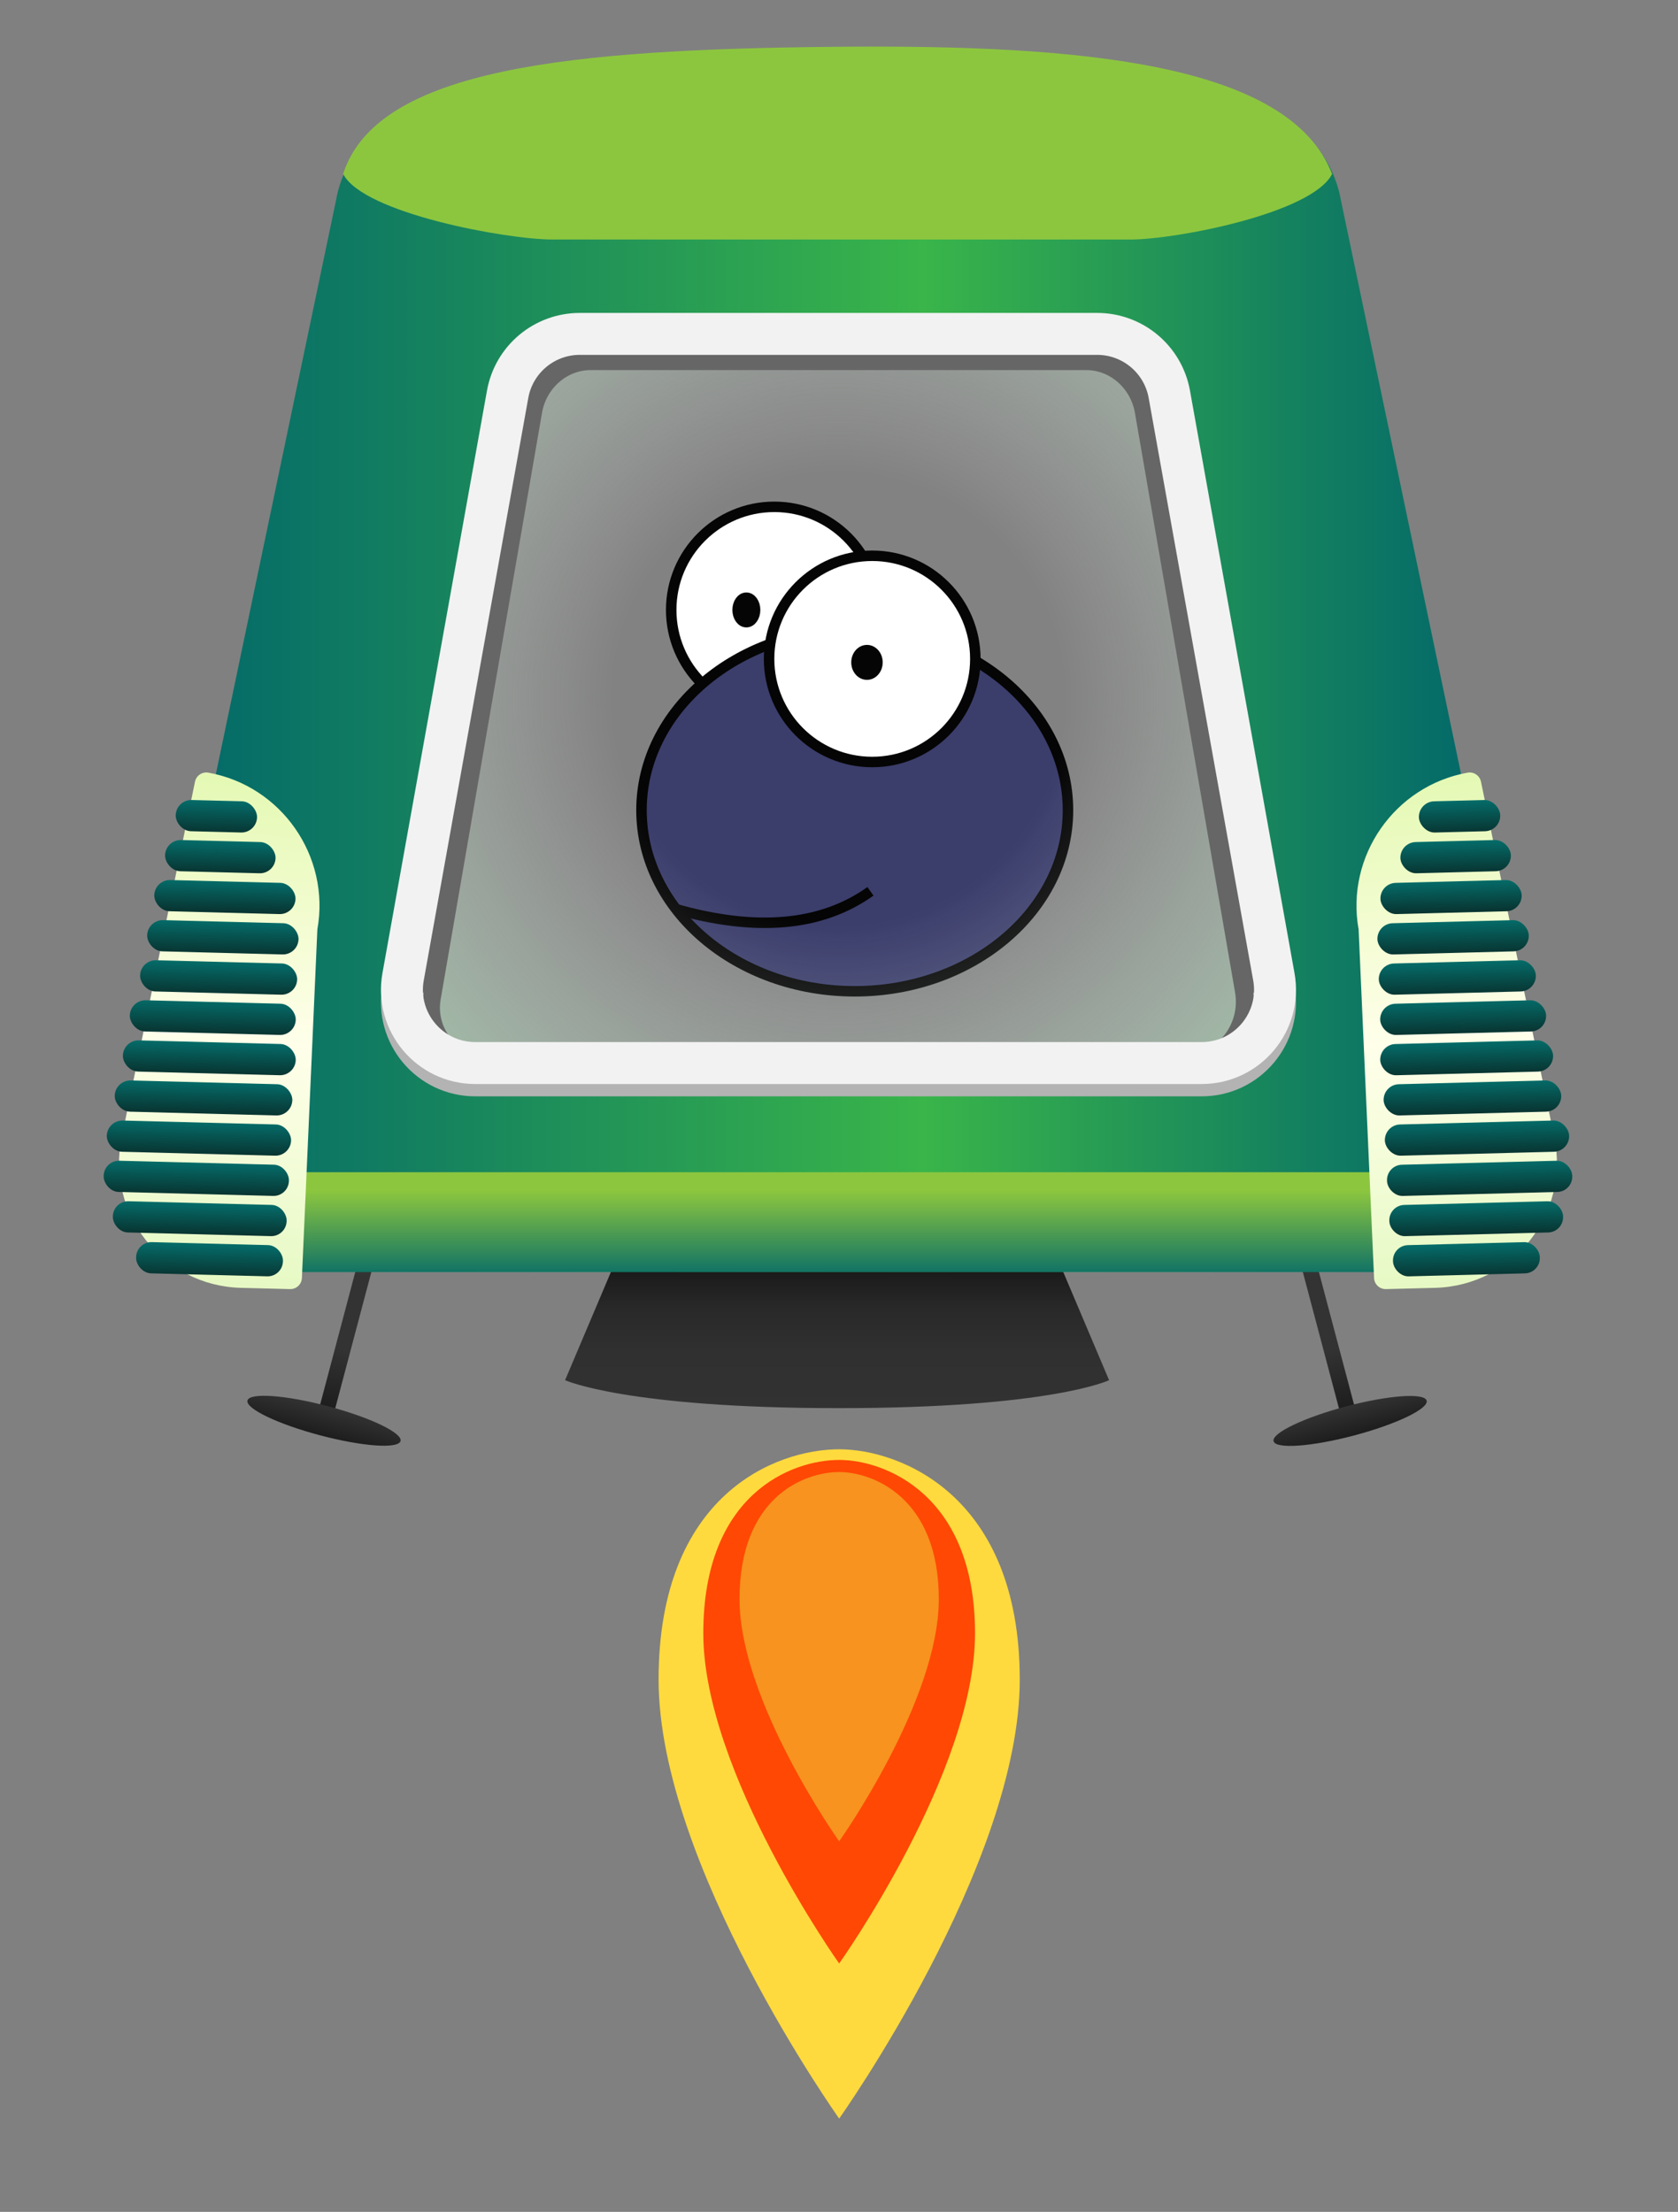
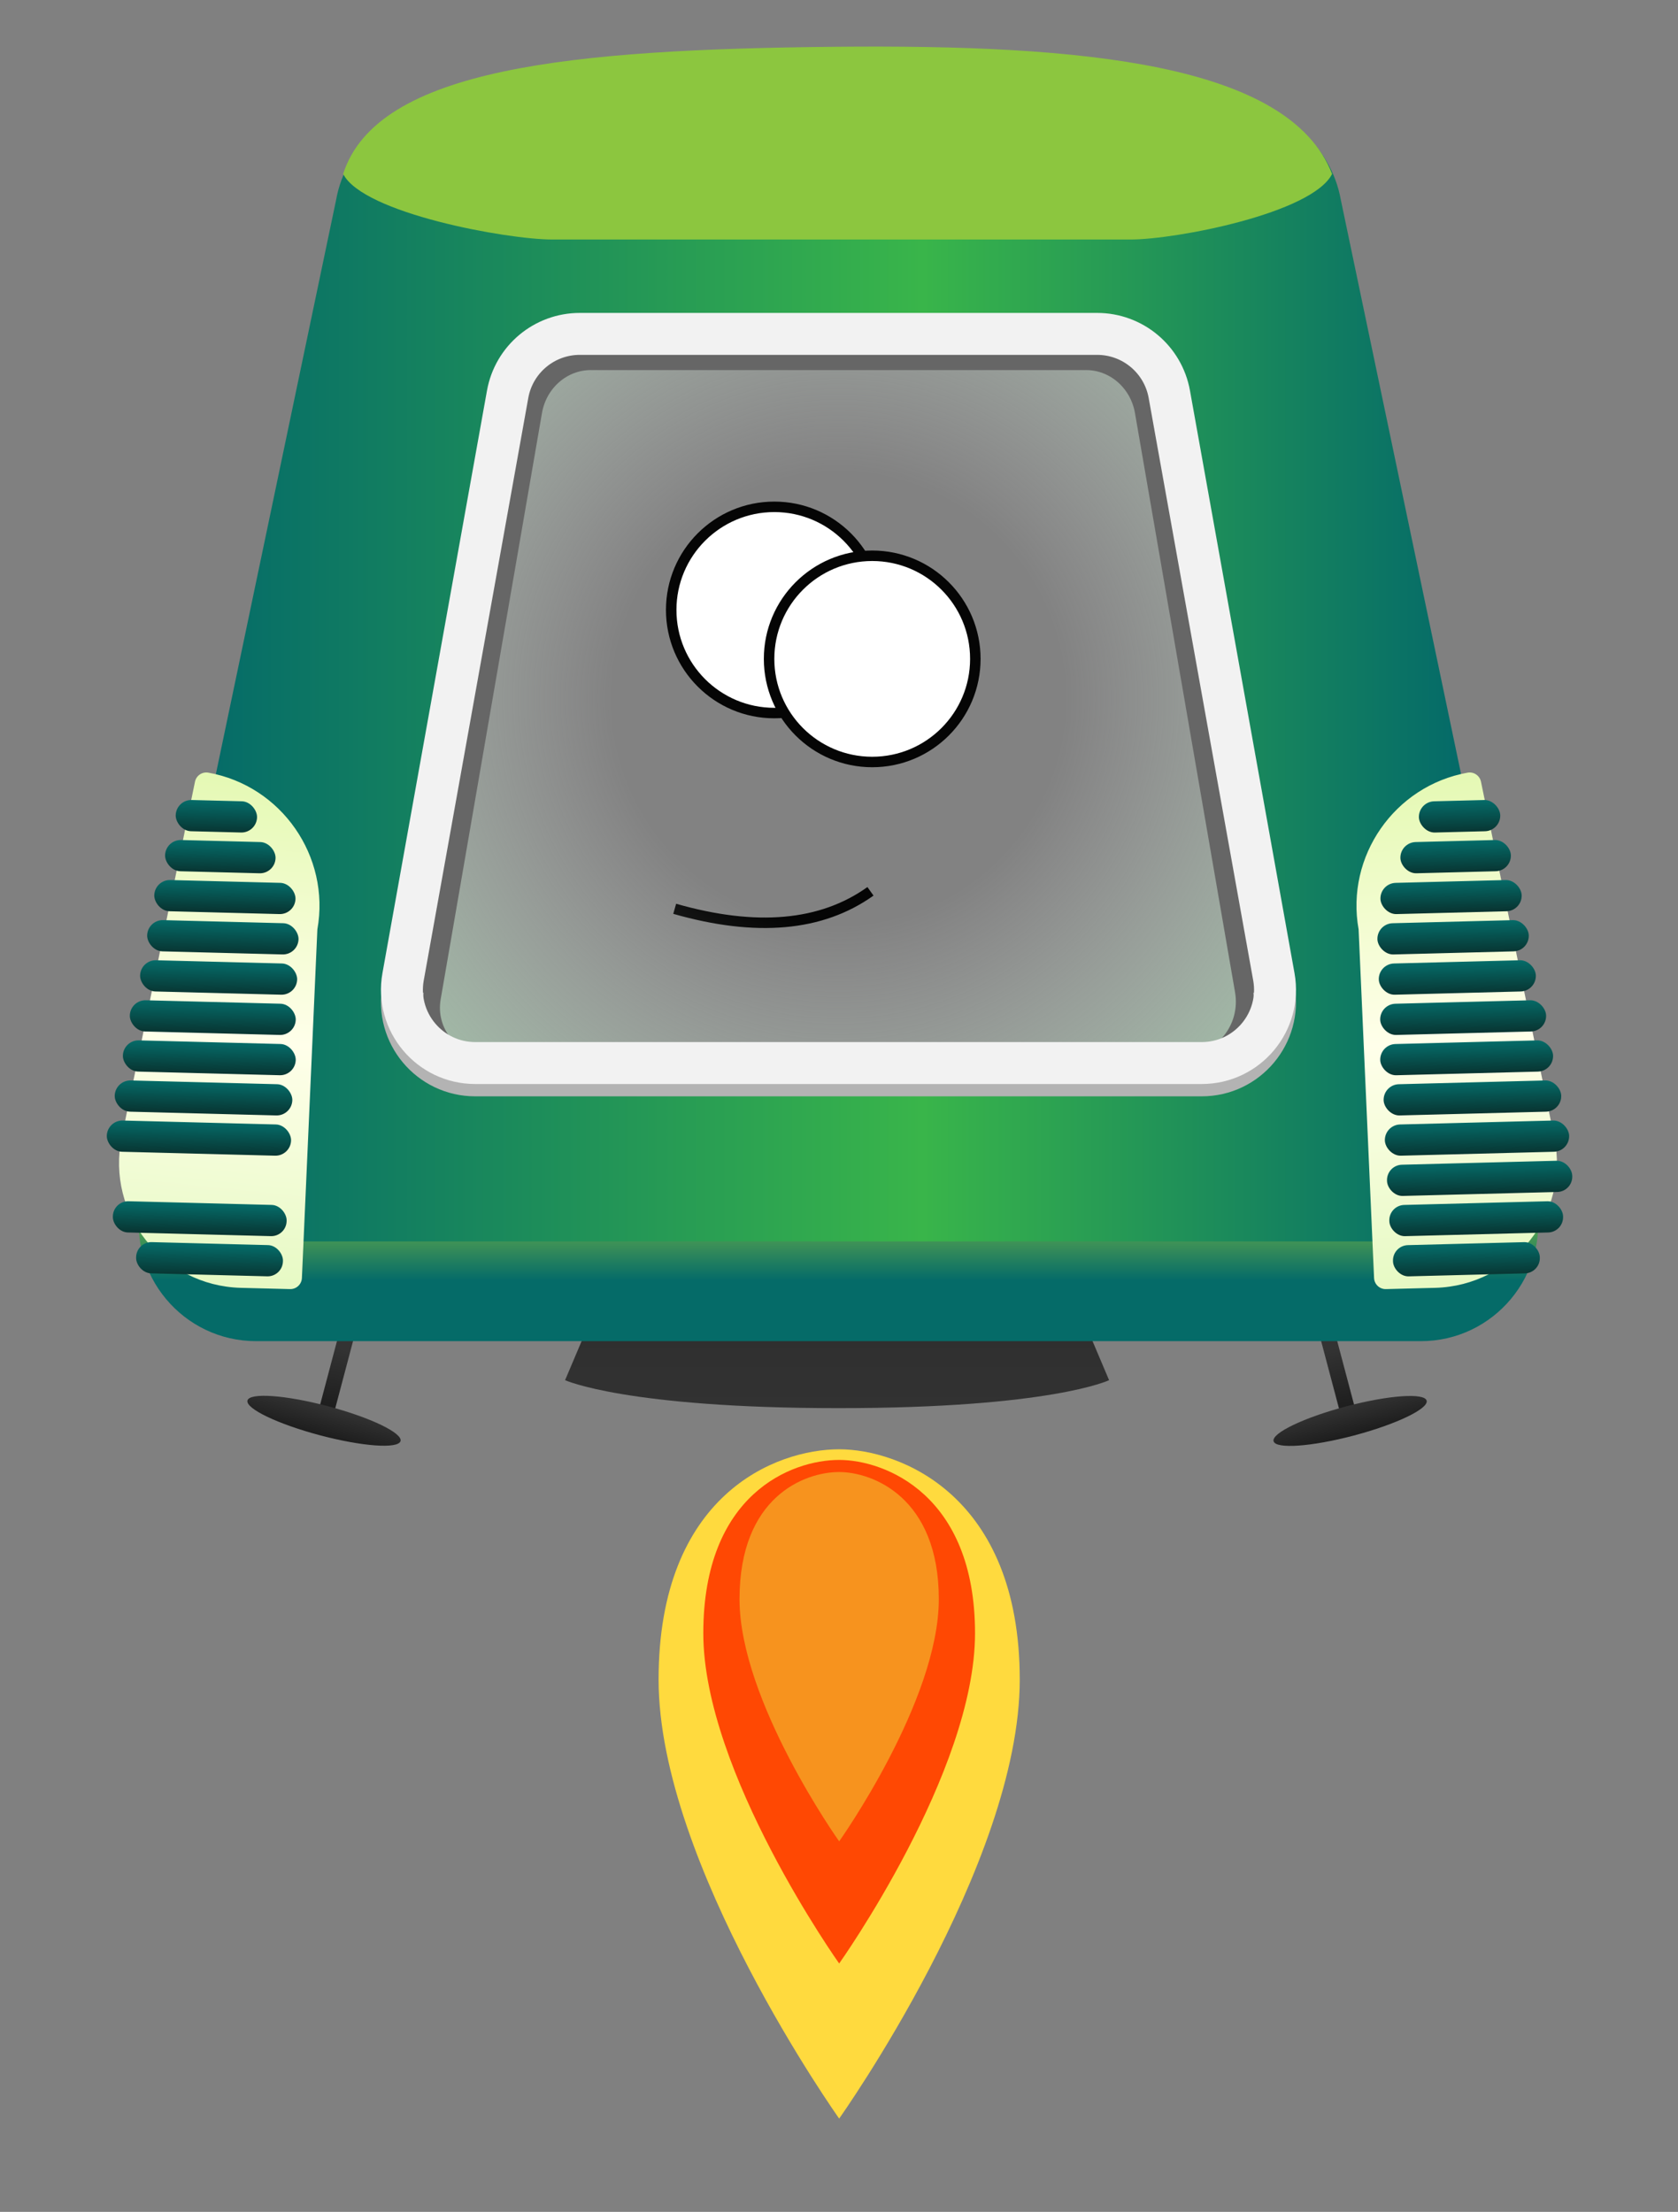
<svg xmlns="http://www.w3.org/2000/svg" xmlns:xlink="http://www.w3.org/1999/xlink" width="1200" height="1582" viewBox="0 0 1200 1582">
  <rect x="0" y="0" width="1200" height="1582" fill="#808080" stroke="none" />
  <g transform="translate(100 50) scale(2.5 2.5)">
    <g id="eye1">
      <ellipse stroke-width="3" ry="29.5" rx="29.5" id="svg_1" cy="154.5" cx="181.5" stroke="#000" fill="#fff" />
-       <ellipse ry="3.5" rx="2.5" id="svg_3" cy="154.5" cx="173.5" stroke-width="3" stroke="#000" fill="#000000" />
    </g>
    <g id="head">
-       <ellipse fill="#373968" stroke-width="3" cx="204.5" cy="211.801" id="svg_5" rx="61" ry="51.801" stroke="#000" />
-     </g>
+       </g>
    <g id="eye2">
      <ellipse stroke-width="3" ry="29.5" rx="29.5" id="svg_2" cy="168.5" cx="209.5" stroke="#000" fill="#fff" />
-       <ellipse ry="3.5" rx="3" id="svg_4" cy="169.5" cx="208" stroke-width="3" fill="#000000" stroke="#000" />
    </g>
    <g class="mouth" transform="translate(23,0)">
      <path d="M 130 240 Q 165 250 186 235" stroke="black" stroke-width="3" fill="transparent" />
    </g>
  </g>
  <defs>
    <style>.pcls-1 {fill: #ffda3e;}.pcls-1,.pcls-2,.pcls-3 {stroke-width: 0px;}.pcls-2 {fill: #ff4803;}.pcls-3 {fill: #f7931e;}</style>
  </defs>
  <g id="Jet_0">
    <path class="pcls-1" d="m729.26,1201.33c0,132.19-129.14,313.93-129.14,313.93,0,0-129.14-181.75-129.14-313.93s83.63-164.76,129.14-164.76c43.05,0,129.14,32.57,129.14,164.76Z" />
    <path class="pcls-2" d="m697.28,1168.14c0,99.46-97.16,236.2-97.16,236.2,0,0-97.16-136.74-97.16-236.2s62.92-123.96,97.16-123.96c32.39,0,97.16,24.51,97.16,123.96Z" />
    <path class="pcls-3" d="m671.38,1143.75c0,72.94-71.26,173.23-71.26,173.23,0,0-71.26-100.29-71.26-173.23s46.15-90.91,71.26-90.91c23.75,0,71.26,17.97,71.26,90.91Z" />
  </g>
  <defs>
    <style>.cls-1,.cls-2,.cls-3,.cls-4 {fill: none;}.cls-1,.cls-5,.cls-6,.cls-7,.cls-8,.cls-9,.cls-10,.cls-11,.cls-12,.cls-13,.cls-14,.cls-15,.cls-16,.cls-17,.cls-18,.cls-19,.cls-20,.cls-21,.cls-22,.cls-23,.cls-24,.cls-25,.cls-26,.cls-27,.cls-28,.cls-29,.cls-30,.cls-31,.cls-32,.cls-33,.cls-34,.cls-35,.cls-36,.cls-37,.cls-38,.cls-39 {stroke-width: 0px;}.cls-2 {stroke: #f2f2f2;}.cls-2,.cls-3 {stroke-width: 30px;}.cls-2,.cls-3,.cls-4 {stroke-miterlimit: 10;}.cls-3 {stroke: #b3b3b3;}.cls-5 {fill: url(#linear-gradient);}.cls-6 {fill: url(#radial-gradient);opacity: .48;}.cls-7 {fill: url(#linear-gradient-33);}.cls-8 {fill: url(#linear-gradient-29);}.cls-9 {fill: url(#linear-gradient-32);}.cls-10 {fill: url(#linear-gradient-30);}.cls-11 {fill: url(#linear-gradient-31);}.cls-12 {fill: url(#linear-gradient-34);}.cls-13 {fill: url(#linear-gradient-28);}.cls-14 {fill: url(#linear-gradient-25);}.cls-15 {fill: url(#linear-gradient-11);}.cls-16 {fill: url(#linear-gradient-12);}.cls-17 {fill: url(#linear-gradient-13);}.cls-18 {fill: url(#linear-gradient-10);}.cls-19 {fill: url(#linear-gradient-17);}.cls-20 {fill: url(#linear-gradient-16);}.cls-21 {fill: url(#linear-gradient-19);}.cls-22 {fill: url(#linear-gradient-15);}.cls-23 {fill: url(#linear-gradient-23);}.cls-24 {fill: url(#linear-gradient-21);}.cls-25 {fill: url(#linear-gradient-18);}.cls-26 {fill: url(#linear-gradient-14);}.cls-27 {fill: url(#linear-gradient-22);}.cls-28 {fill: url(#linear-gradient-20);}.cls-29 {fill: url(#linear-gradient-27);}.cls-30 {fill: url(#linear-gradient-24);}.cls-31 {fill: url(#linear-gradient-26);}.cls-4 {stroke: #666;stroke-width: 29.26px;}.cls-32 {fill: url(#linear-gradient-4);}.cls-33 {fill: url(#linear-gradient-2);}.cls-34 {fill: url(#linear-gradient-3);}.cls-35 {fill: url(#linear-gradient-8);}.cls-36 {fill: url(#linear-gradient-9);}.cls-37 {fill: url(#linear-gradient-7);}.cls-38 {fill: url(#linear-gradient-5);}.cls-39 {fill: url(#linear-gradient-6);}</style>
    <linearGradient id="linear-gradient" x1="268.34" y1="1033.32" x2="302.87" y2="996.97" gradientTransform="translate(706.72 8.59) rotate(45)" gradientUnits="userSpaceOnUse">
      <stop offset="0" stop-color="#1a1a1a" />
      <stop offset="1" stop-color="#333" />
    </linearGradient>
    <linearGradient id="linear-gradient-2" x1="382.82" y1="916.58" x2="430.99" y2="866.6" gradientTransform="translate(355.51 98.01) rotate(70.23) scale(.75 .48) skewX(37.64)" xlink:href="#linear-gradient" />
    <linearGradient id="linear-gradient-3" x1="-226.58" y1="745.77" x2="-192.05" y2="709.41" gradientTransform="translate(1306.69 328.7) rotate(-135) scale(1 -1)" xlink:href="#linear-gradient" />
    <linearGradient id="linear-gradient-4" x1="-296.83" y1="813.76" x2="-248.67" y2="763.78" gradientTransform="translate(1330.46 745.78) rotate(-160.23) scale(.75 -.48) skewX(37.64)" xlink:href="#linear-gradient" />
    <linearGradient id="linear-gradient-5" x1="598.62" y1="909.07" x2="598.62" y2="1031.67" gradientUnits="userSpaceOnUse">
      <stop offset="0" stop-color="#1a1a1a" />
      <stop offset=".03" stop-color="#1c1c1c" />
      <stop offset=".22" stop-color="#292929" />
      <stop offset=".47" stop-color="#303030" />
      <stop offset="1" stop-color="#333" />
    </linearGradient>
    <linearGradient id="linear-gradient-6" x1="99.17" y1="491.75" x2="1100.07" y2="491.75" gradientUnits="userSpaceOnUse">
      <stop offset=".05" stop-color="#056b68" />
      <stop offset=".56" stop-color="#39b54a" />
      <stop offset=".94" stop-color="#056b68" />
    </linearGradient>
    <linearGradient id="linear-gradient-7" x1="599.62" y1="915.6" x2="599.62" y2="838.76" gradientUnits="userSpaceOnUse">
      <stop offset="0" stop-color="#056b68" />
      <stop offset=".83" stop-color="#8cc63f" />
    </linearGradient>
    <linearGradient id="linear-gradient-8" x1="599.03" y1="146.07" x2="599.03" y2="41.42" gradientUnits="userSpaceOnUse">
      <stop offset=".17" stop-color="#8cc63f" />
      <stop offset="1" stop-color="#8cc63f" />
    </linearGradient>
    <radialGradient id="radial-gradient" cx="599.62" cy="499.56" fx="599.62" fy="499.56" r="425.41" gradientUnits="userSpaceOnUse">
      <stop offset=".38" stop-color="#fafefd" stop-opacity=".04" />
      <stop offset=".9" stop-color="#c5f9d0" />
    </radialGradient>
    <linearGradient id="linear-gradient-9" x1="178.08" y1="559.34" x2="149.75" y2="924.95" gradientTransform="translate(18.94 -3.64) rotate(1.47)" gradientUnits="userSpaceOnUse">
      <stop offset="0" stop-color="#e5f9b5" />
      <stop offset=".5" stop-color="#ffffea" />
      <stop offset="1" stop-color="#e5f9c2" />
    </linearGradient>
    <linearGradient id="linear-gradient-10" x1="154.39" y1="624.64" x2="154.39" y2="602.18" gradientTransform="translate(3.18 .11)" gradientUnits="userSpaceOnUse">
      <stop offset="0" stop-color="#083330" />
      <stop offset="1" stop-color="#056b68" />
    </linearGradient>
    <linearGradient id="linear-gradient-11" x1="150.83" y1="596.31" x2="150.83" y2="573.11" gradientTransform="translate(3.92 .03)" xlink:href="#linear-gradient-10" />
    <linearGradient id="linear-gradient-12" x1="158.4" y1="652.43" x2="158.4" y2="630.2" gradientTransform="translate(2.44 .21)" xlink:href="#linear-gradient-10" />
    <linearGradient id="linear-gradient-13" x1="157.67" y1="682.4" x2="157.67" y2="659.12" gradientTransform="translate(1.7 .18)" xlink:href="#linear-gradient-10" />
    <linearGradient id="linear-gradient-14" x1="155.39" y1="711.82" x2="155.39" y2="688.53" gradientTransform="translate(.96 .11)" xlink:href="#linear-gradient-10" />
    <linearGradient id="linear-gradient-15" x1="151.95" y1="739.61" x2="151.95" y2="716.02" gradientTransform="translate(.23 .01)" xlink:href="#linear-gradient-10" />
    <linearGradient id="linear-gradient-16" x1="150.2" y1="768.49" x2="150.2" y2="745.83" gradientTransform="translate(-.51 -.04)" xlink:href="#linear-gradient-10" />
    <linearGradient id="linear-gradient-17" x1="146.8" y1="796.82" x2="146.8" y2="774.07" gradientTransform="translate(-1.25 -.14)" xlink:href="#linear-gradient-10" />
    <linearGradient id="linear-gradient-18" x1="144.27" y1="826.25" x2="144.27" y2="802.95" gradientTransform="translate(-1.99 -.21)" xlink:href="#linear-gradient-10" />
    <linearGradient id="linear-gradient-19" x1="143.12" y1="855.12" x2="143.12" y2="832.14" gradientTransform="translate(-2.73 -.25)" xlink:href="#linear-gradient-10" />
    <linearGradient id="linear-gradient-20" x1="146.32" y1="883.46" x2="146.32" y2="861.22" gradientTransform="translate(-3.47 -.18)" xlink:href="#linear-gradient-10" />
    <linearGradient id="linear-gradient-21" x1="154.06" y1="913.43" x2="154.06" y2="890.33" gradientTransform="translate(-4.21 .01)" xlink:href="#linear-gradient-10" />
    <linearGradient id="linear-gradient-22" x1="841.67" y1="542.32" x2="813.33" y2="907.93" gradientTransform="translate(1843.42 -3.64) rotate(178.53) scale(1 -1)" xlink:href="#linear-gradient-9" />
    <linearGradient id="linear-gradient-23" x1="817.98" y1="607.62" x2="817.98" y2="585.16" gradientTransform="translate(223 1208.25) scale(1 -1)" xlink:href="#linear-gradient-10" />
    <linearGradient id="linear-gradient-24" x1="814.41" y1="579.29" x2="814.41" y2="556.09" gradientTransform="translate(229.39 1150.56) scale(1 -1)" xlink:href="#linear-gradient-10" />
    <linearGradient id="linear-gradient-25" x1="821.98" y1="635.41" x2="821.98" y2="613.18" gradientTransform="translate(215.74 1265.96) scale(1 -1)" xlink:href="#linear-gradient-10" />
    <linearGradient id="linear-gradient-26" x1="821.25" y1="665.38" x2="821.25" y2="642.1" gradientTransform="translate(217.92 1323.54) scale(1 -1)" xlink:href="#linear-gradient-10" />
    <linearGradient id="linear-gradient-27" x1="818.98" y1="694.8" x2="818.98" y2="671.5" gradientTransform="translate(223.22 1381.08) scale(1 -1)" xlink:href="#linear-gradient-10" />
    <linearGradient id="linear-gradient-28" x1="815.54" y1="722.59" x2="815.54" y2="699" gradientTransform="translate(230.83 1438.59) scale(1 -1)" xlink:href="#linear-gradient-10" />
    <linearGradient id="linear-gradient-29" x1="813.78" y1="751.47" x2="813.78" y2="728.81" gradientTransform="translate(235.09 1496.14) scale(1 -1)" xlink:href="#linear-gradient-10" />
    <linearGradient id="linear-gradient-30" x1="810.39" y1="779.8" x2="810.39" y2="757.05" gradientTransform="translate(242.61 1553.65) scale(1 -1)" xlink:href="#linear-gradient-10" />
    <linearGradient id="linear-gradient-31" x1="807.85" y1="809.23" x2="807.85" y2="785.93" gradientTransform="translate(248.42 1611.19) scale(1 -1)" xlink:href="#linear-gradient-10" />
    <linearGradient id="linear-gradient-32" x1="806.71" y1="838.1" x2="806.71" y2="815.12" gradientTransform="translate(251.45 1668.76) scale(1 -1)" xlink:href="#linear-gradient-10" />
    <linearGradient id="linear-gradient-33" x1="809.9" y1="866.44" x2="809.9" y2="844.2" gradientTransform="translate(245.8 1726.44) scale(1 -1)" xlink:href="#linear-gradient-10" />
    <linearGradient id="linear-gradient-34" x1="817.64" y1="896.41" x2="817.64" y2="873.31" gradientTransform="translate(231.05 1784.24) scale(1 -1)" xlink:href="#linear-gradient-10" />
  </defs>
  <g id="Capsule_4">
    <rect class="cls-5" x="163.57" y="921.11" width="183.53" height="11.12" transform="translate(-705.82 936.17) rotate(-75.16)" />
    <ellipse class="cls-33" cx="231.7" cy="1016.22" rx="10.78" ry="56.62" transform="translate(-809.96 979.86) rotate(-75.16)" />
    <rect class="cls-34" x="936.35" y="834.91" width="11.12" height="183.53" transform="translate(-205.91 272.14) rotate(-14.84)" />
    <ellipse class="cls-32" cx="965.55" cy="1016.22" rx="56.62" ry="10.78" transform="translate(-228.11 281.26) rotate(-14.84)" />
    <path class="cls-38" d="m793.15,987.14s-41.35,20-193.37,20-195.67-20-195.67-20l40-94.42h309.04l40,94.42Z" />
    <path class="cls-39" d="m1098.72,810.85l-139.84-667.88c-7.19-40.05-42.03-69.2-82.72-69.2H323.08c-40.69,0-75.53,29.15-82.72,69.2L100.52,810.85c-9.25,51.53,30.37,98.88,82.72,98.88h832.77c52.35,0,91.97-47.35,82.72-98.88Zm-239.35-50.54H339.86c-32.66,0-57.37-29.54-51.6-61.69l74.76-416.65c4.48-24.98,26.22-43.17,51.6-43.17h369.99c25.38,0,47.12,18.18,51.6,43.17l74.76,416.65c5.77,32.15-18.94,61.69-51.6,61.69Z" />
-     <path class="cls-37" d="m1098.72,810.85l-9.34-49.51c9.07,50.58-49.8,77.05-101.18,77.05H210.88c-51.38,0-110.26-26.47-101.18-77.05l-9.18,49.51c-9.25,51.53,30.36,98.88,82.72,98.88h832.77c52.35,0,91.97-47.35,82.72-98.88Z" />
+     <path class="cls-37" d="m1098.72,810.85c9.07,50.58-49.8,77.05-101.18,77.05H210.88c-51.38,0-110.26-26.47-101.18-77.05l-9.18,49.51c-9.25,51.53,30.36,98.88,82.72,98.88h832.77c52.35,0,91.97-47.35,82.72-98.88Z" />
    <path class="cls-35" d="m394.84,171.3h413.77c32.26,0,129.79-18.72,144.04-46.91-30.99-79.08-178.61-92.63-354.77-90.94-189.32,1.82-328.17,15.24-352.48,90.94,14.25,28.2,117.18,46.91,149.44,46.91Z" />
    <path class="cls-1" d="m836.22,278.71c-4.48-24.98-26.22-43.17-51.6-43.17h-369.99c-25.38,0-47.12,18.18-51.6,43.17l-74.76,416.65c-5.77,32.15,18.94,61.69,51.6,61.69h519.51c32.66,0,57.37-29.54,51.6-61.69l-74.76-416.65Z" />
    <path class="cls-6" d="m784.62,238.81h-369.99c-25.38,0-47.12,18.18-51.6,43.17l-74.76,416.65c-5.77,32.15,18.94,61.69,51.6,61.69h519.51c32.66,0,57.37-29.54,51.6-61.69l-74.76-416.65c-4.48-24.98-26.22-43.17-51.6-43.17Z" />
    <path class="cls-4" d="m776.68,250.06h-354.13c-24.3,0-45.1,18.08-49.39,42.91l-72.44,419.3c-5.06,29.29,16.62,56.21,45.28,56.21h502.25c31.26,0,54.91-29.37,49.39-61.32l-71.56-414.19c-4.29-24.84-25.1-42.91-49.39-42.91Z" />
    <path class="cls-3" d="m288.26,707.44c-5.77,32.15,18.94,61.69,51.6,61.69h519.51c32.66,0,57.37-29.54,51.6-61.69" />
    <path class="cls-2" d="m784.62,238.81h-369.99c-25.38,0-47.12,18.18-51.6,43.17l-74.76,416.65c-5.77,32.15,18.94,61.69,51.6,61.69h519.51c32.66,0,57.37-29.54,51.6-61.69l-74.76-416.65c-4.48-24.98-26.22-43.17-51.6-43.17Z" />
    <path class="cls-36" d="m149.02,552.63h0c-4.43-.8-8.68,2.08-9.58,6.49l-52.44,254.54c-11.24,54.56,29.6,106.01,85.29,107.44l35.12.9c4.52.12,8.29-3.41,8.49-7.92l11.06-249.34c9.4-52.26-25.67-102.71-77.93-112.11Z" />
    <rect class="cls-18" x="118.05" y="601.53" width="79.03" height="22.34" rx="11.17" ry="11.17" transform="translate(15.76 -3.84) rotate(1.47)" />
    <rect class="cls-15" x="125.65" y="572.64" width="58.19" height="22.34" rx="11.17" ry="11.17" transform="translate(15.02 -3.78) rotate(1.47)" />
    <rect class="cls-16" x="110.32" y="630.42" width="101.03" height="22.34" rx="11.17" ry="11.17" transform="translate(16.5 -3.91) rotate(1.47)" />
    <rect class="cls-17" x="105.23" y="659.2" width="108.28" height="22.34" rx="11.17" ry="11.17" transform="translate(17.24 -3.87) rotate(1.47)" />
    <rect class="cls-26" x="100.18" y="687.94" width="112.35" height="22.34" rx="11.17" ry="11.17" transform="translate(17.98 -3.78) rotate(1.47)" />
    <rect class="cls-22" x="92.83" y="716.64" width="118.69" height="22.34" rx="11.17" ry="11.17" transform="translate(18.71 -3.66) rotate(1.47)" />
    <rect class="cls-20" x="87.86" y="745.39" width="123.65" height="22.34" rx="11.17" ry="11.17" transform="translate(19.45 -3.59) rotate(1.47)" />
    <rect class="cls-19" x="82.03" y="774.1" width="127.05" height="22.34" rx="11.17" ry="11.17" transform="translate(20.18 -3.47) rotate(1.47)" />
    <rect class="cls-25" x="76.36" y="802.83" width="131.83" height="22.34" rx="11.17" ry="11.17" transform="translate(20.92 -3.38) rotate(1.47)" />
-     <rect class="cls-21" x="74.14" y="831.59" width="132.51" height="22.34" rx="10.95" ry="10.95" transform="translate(21.65 -3.32) rotate(1.47)" />
    <rect class="cls-28" x="80.7" y="860.47" width="124.3" height="22.34" rx="10.96" ry="10.96" transform="translate(22.4 -3.38) rotate(1.47)" />
    <rect class="cls-24" x="97.34" y="889.46" width="105.03" height="22.34" rx="10.93" ry="10.93" transform="translate(23.14 -3.55) rotate(1.47)" />
    <path class="cls-27" d="m1049.53,552.63h0c4.43-.8,8.68,2.08,9.58,6.49l52.44,254.54c11.24,54.56-29.6,106.01-85.29,107.44l-35.12.9c-4.52.12-8.29-3.41-8.49-7.92l-11.06-249.34c-9.4-52.26,25.67-102.71,77.93-112.11Z" />
    <rect class="cls-23" x="1001.46" y="601.53" width="79.03" height="22.34" rx="11.17" ry="11.17" transform="translate(2097.33 1198.49) rotate(178.53)" />
    <rect class="cls-30" x="1014.71" y="572.64" width="58.19" height="22.34" rx="11.17" ry="11.17" transform="translate(2102.23 1140.66) rotate(178.53)" />
    <rect class="cls-14" x="987.2" y="630.42" width="101.03" height="22.34" rx="11.17" ry="11.17" transform="translate(2091.54 1256.36) rotate(178.53)" />
    <rect class="cls-31" x="985.04" y="659.2" width="108.28" height="22.34" rx="11.17" ry="11.17" transform="translate(2095.2 1313.87) rotate(178.53)" />
    <rect class="cls-29" x="986.02" y="687.94" width="112.35" height="22.34" rx="11.17" ry="11.17" transform="translate(2101.97 1371.26) rotate(178.53)" />
    <rect class="cls-13" x="987.03" y="716.64" width="118.69" height="22.34" rx="11.17" ry="11.17" transform="translate(2111.06 1428.55) rotate(178.53)" />
    <rect class="cls-8" x="987.04" y="745.39" width="123.65" height="22.34" rx="11.17" ry="11.17" transform="translate(2116.79 1485.98) rotate(178.53)" />
    <rect class="cls-10" x="989.47" y="774.1" width="127.05" height="22.34" rx="11.17" ry="11.17" transform="translate(2125.78 1543.28) rotate(178.53)" />
    <rect class="cls-11" x="990.35" y="802.83" width="131.83" height="22.34" rx="11.17" ry="11.17" transform="translate(2133.06 1600.64) rotate(178.53)" />
    <rect class="cls-9" x="991.9" y="831.59" width="132.51" height="22.34" rx="10.95" ry="10.95" transform="translate(2137.57 1658.12) rotate(178.53)" />
    <rect class="cls-7" x="993.55" y="860.47" width="124.3" height="22.34" rx="10.96" ry="10.96" transform="translate(2133.4 1715.92) rotate(178.53)" />
    <rect class="cls-12" x="996.18" y="889.46" width="105.03" height="22.34" rx="10.93" ry="10.93" transform="translate(2120.14 1774.08) rotate(178.53)" />
  </g>
</svg>